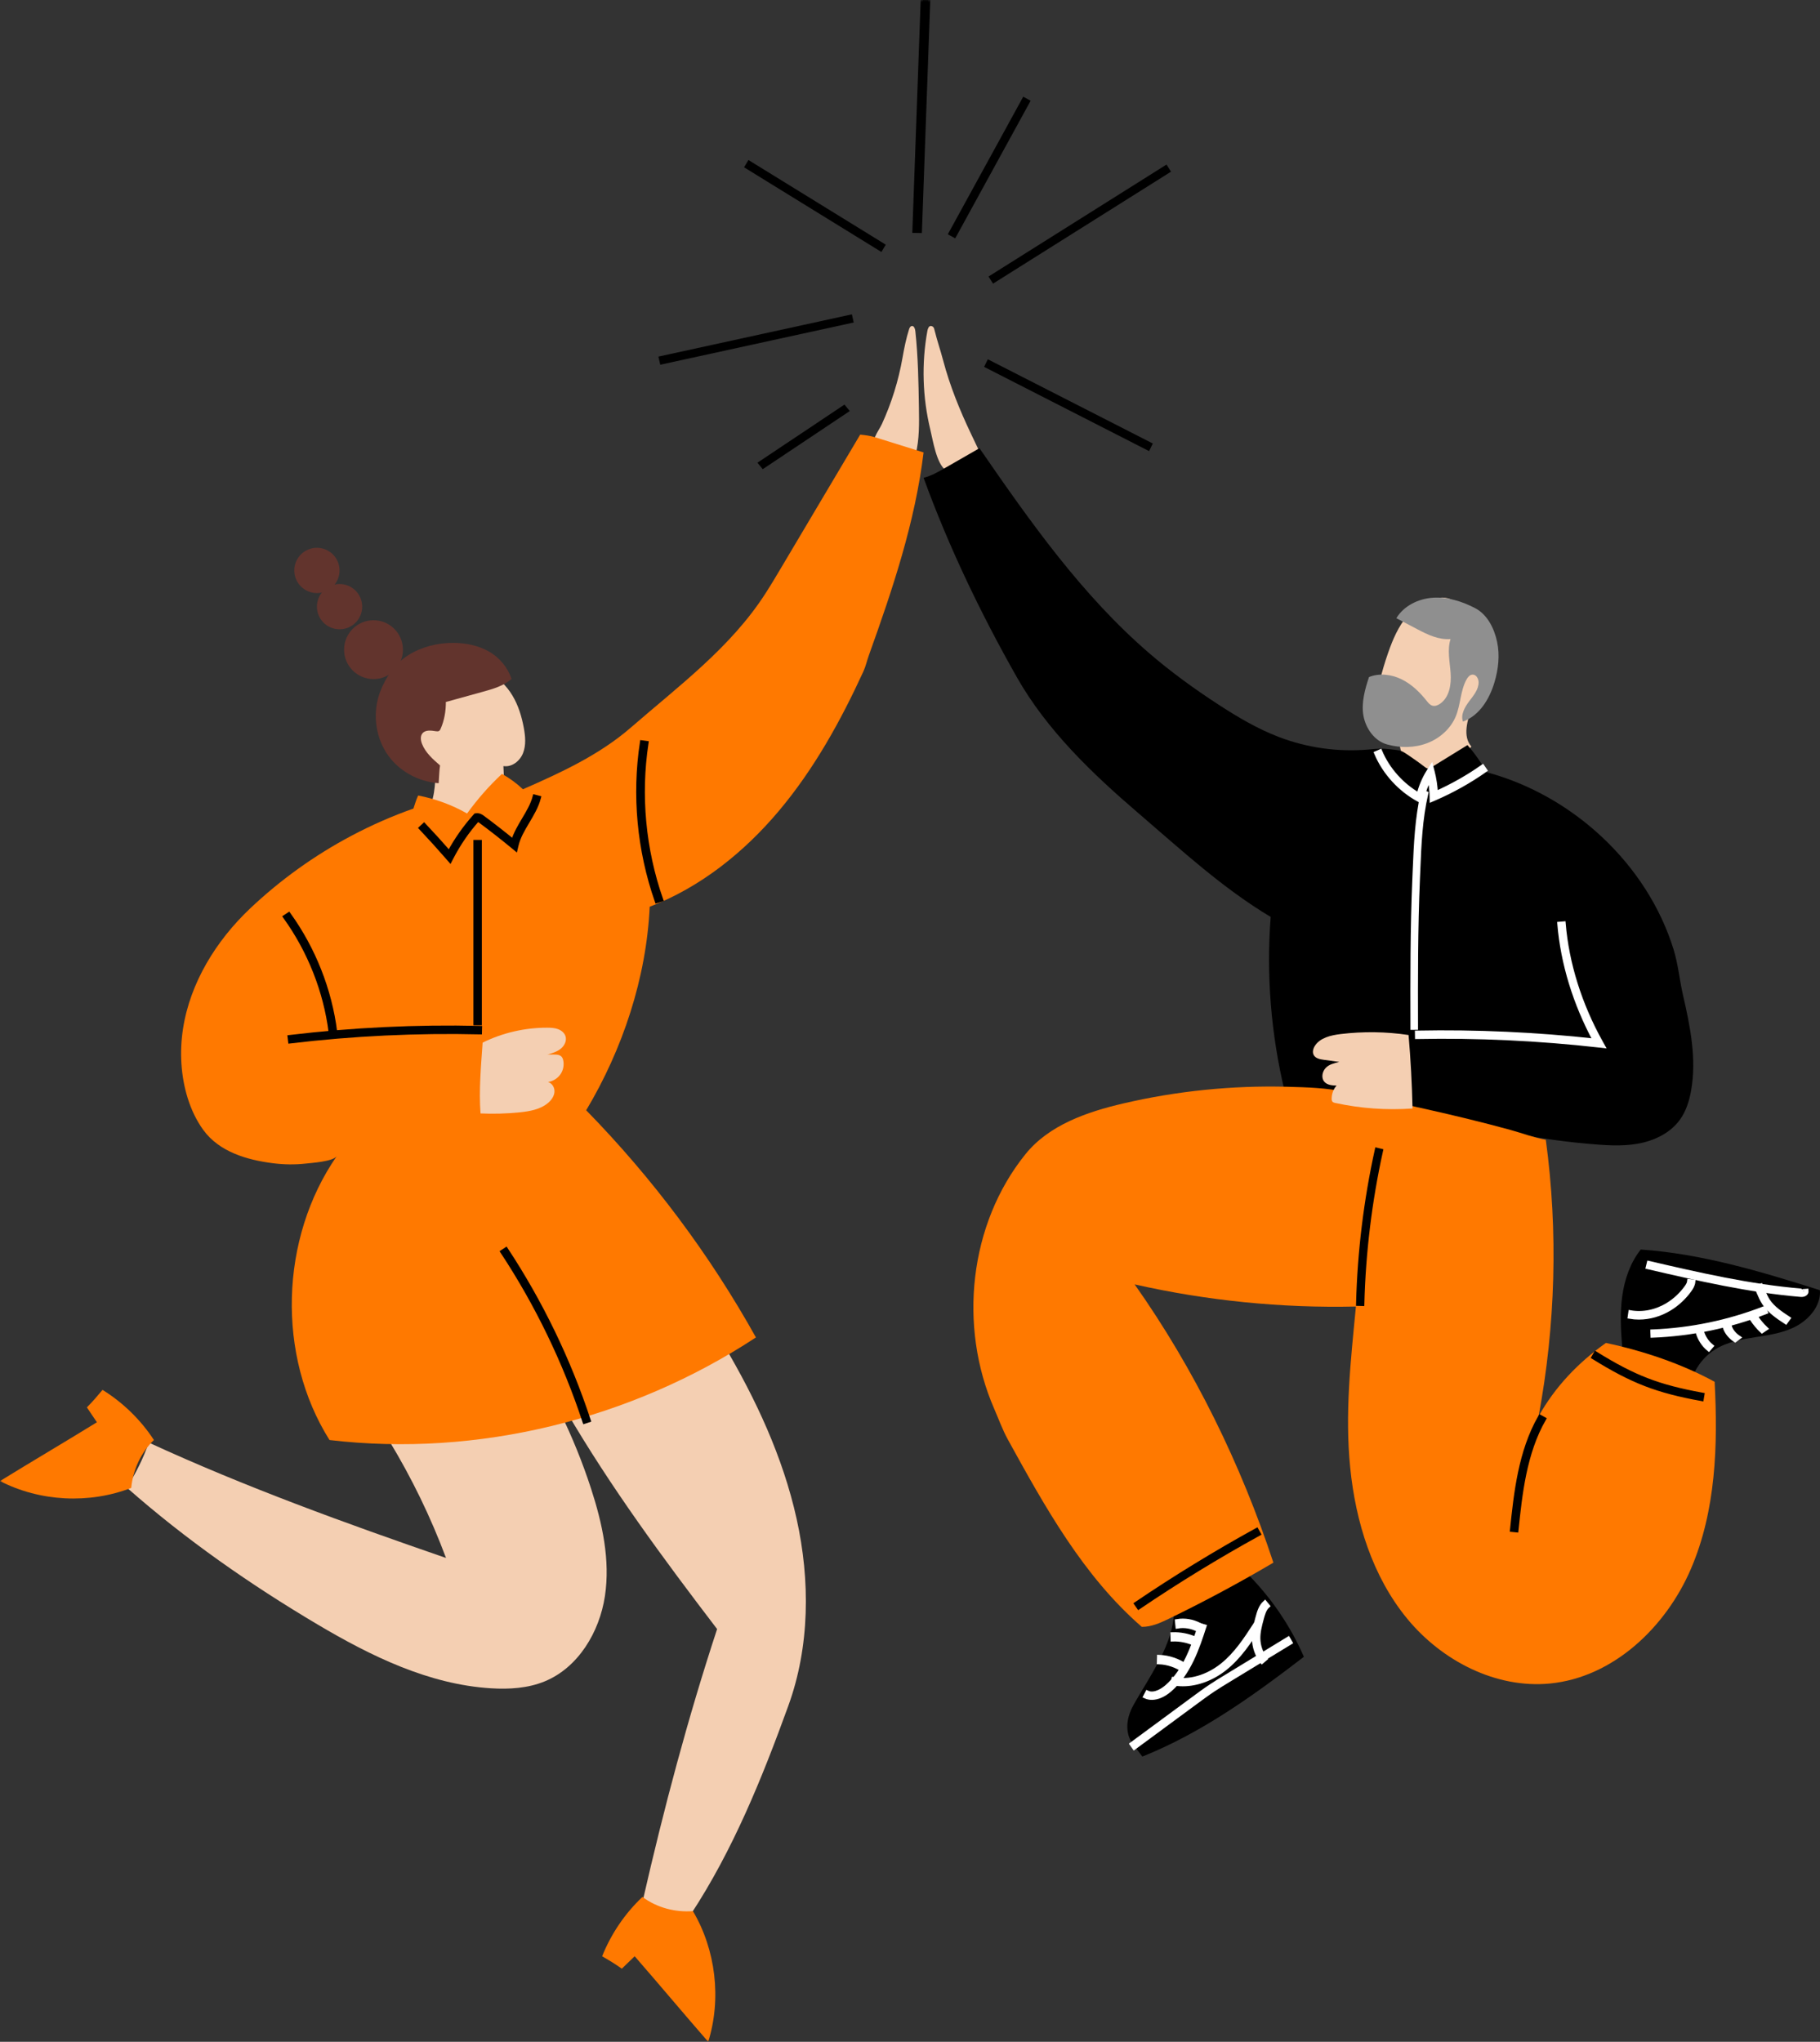
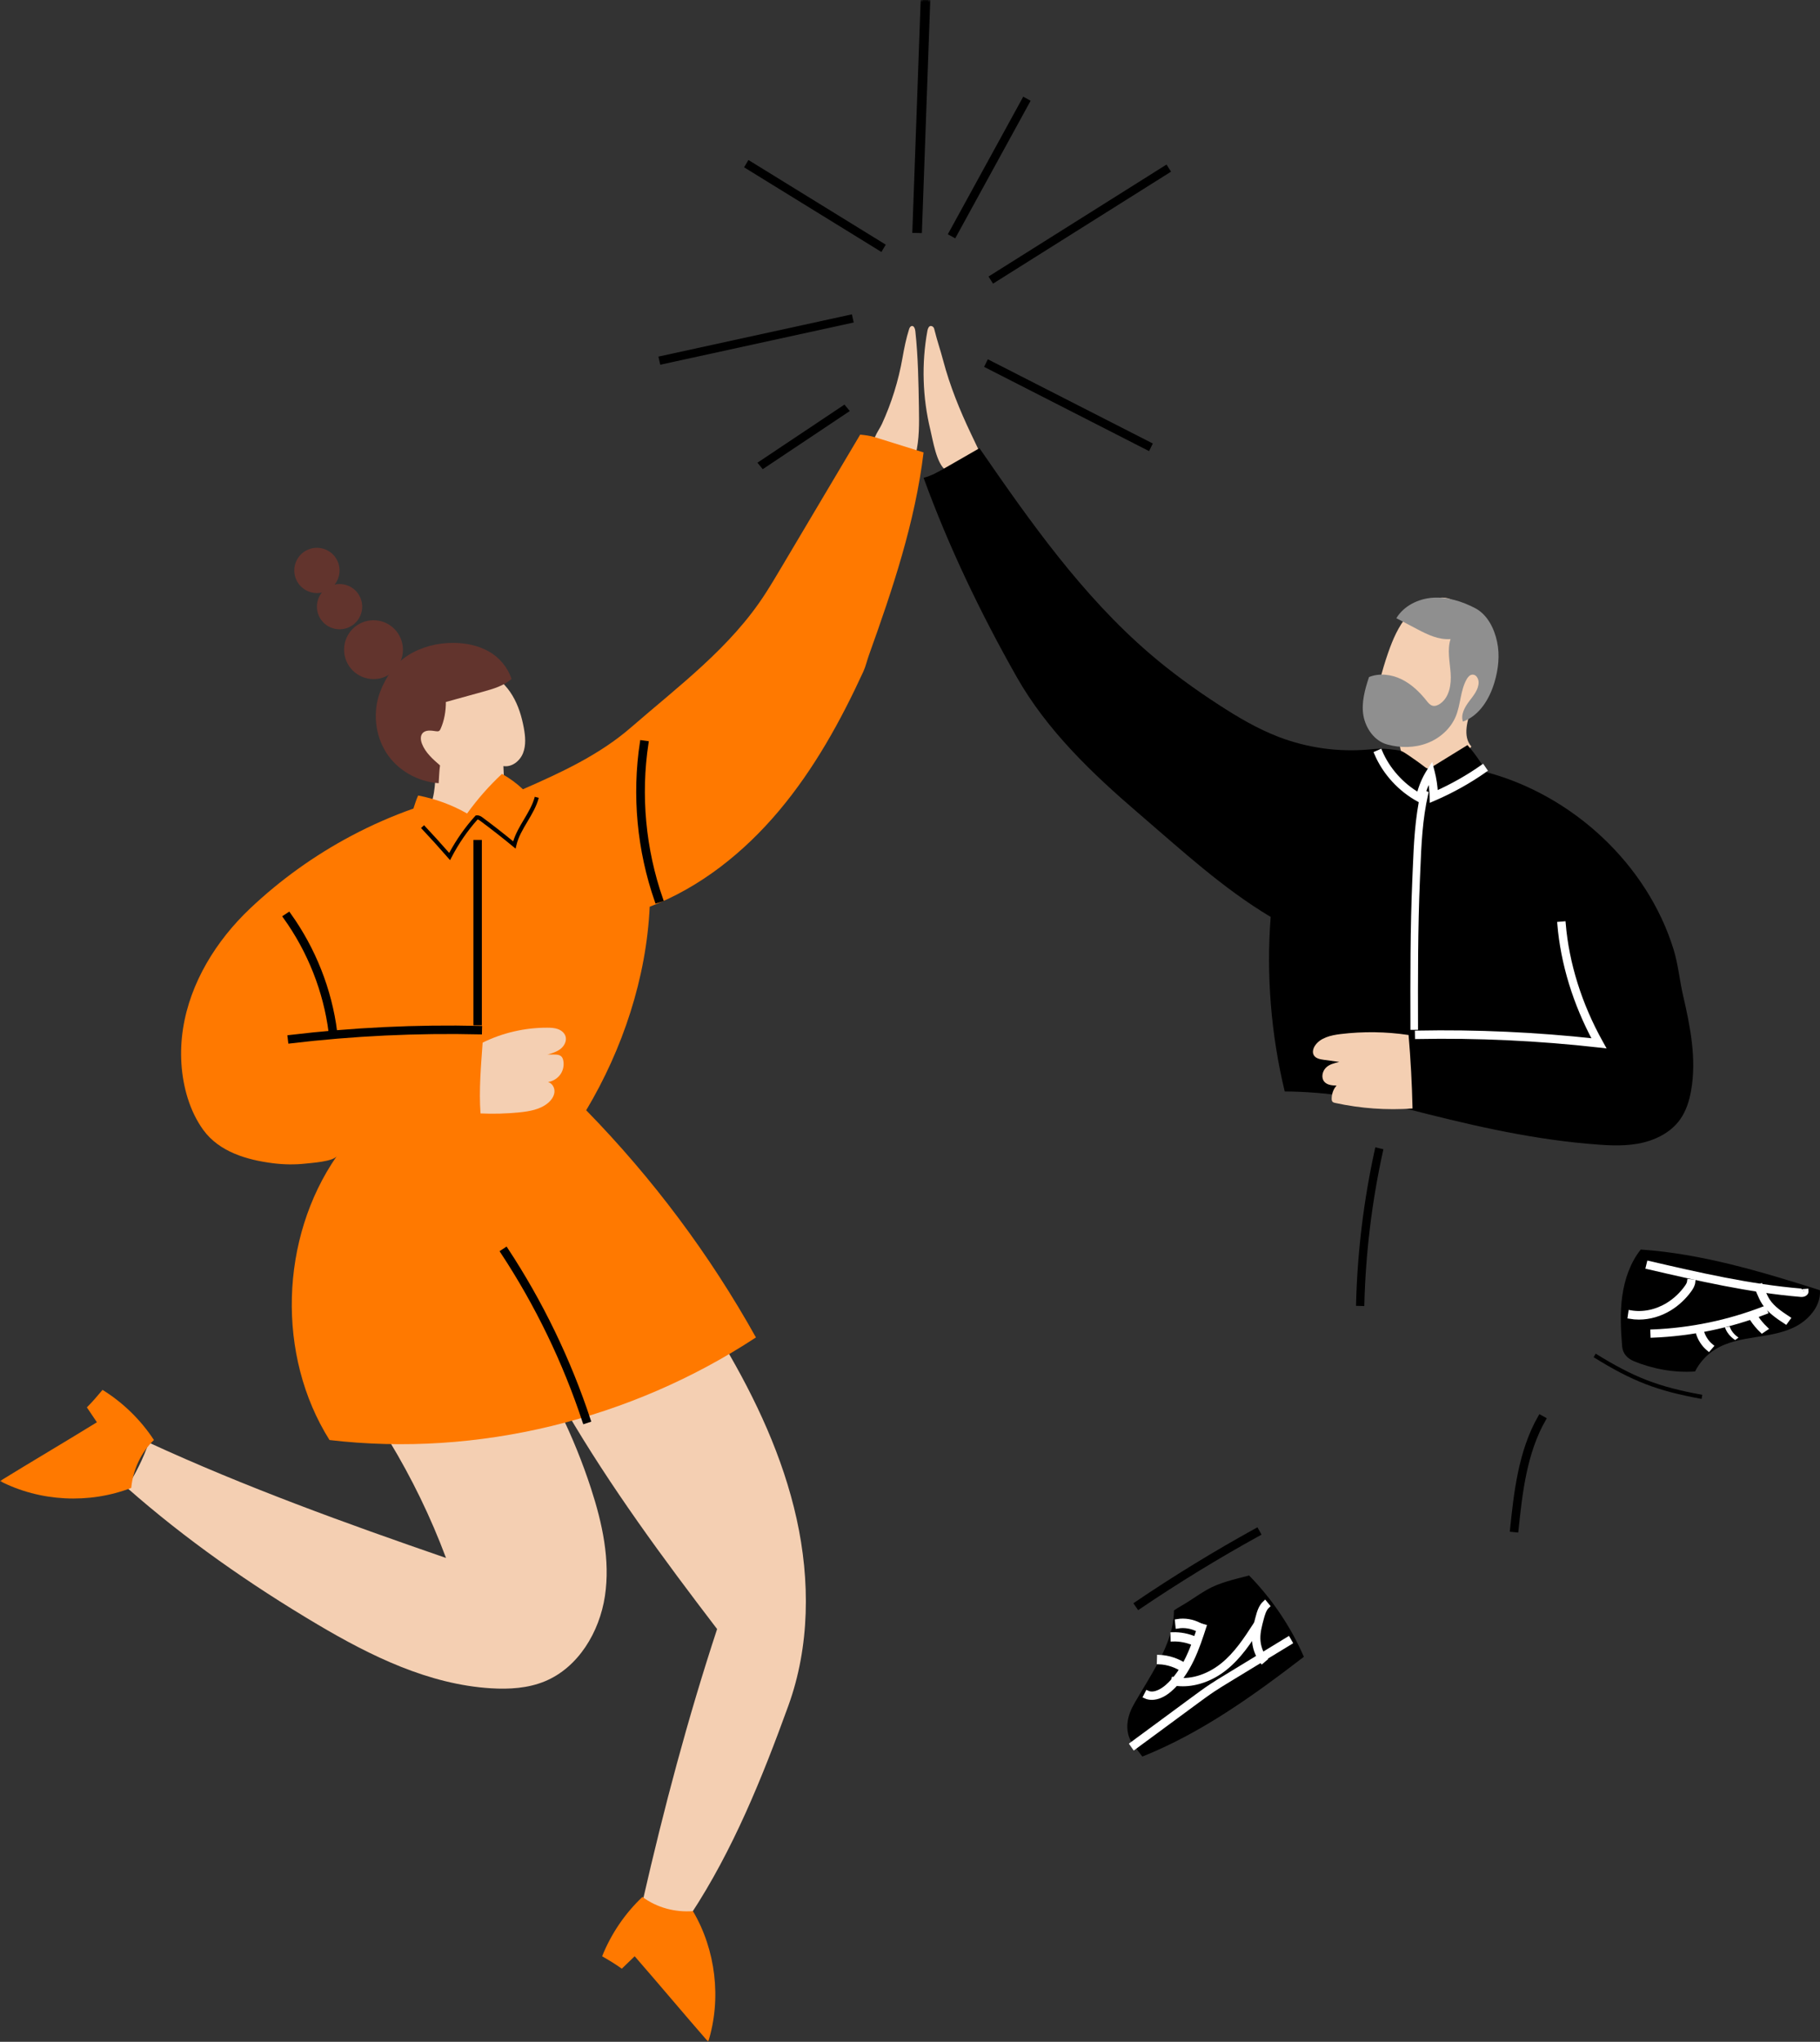
<svg xmlns="http://www.w3.org/2000/svg" xmlns:xlink="http://www.w3.org/1999/xlink" width="402px" height="451px" viewBox="0 0 402 451" version="1.1">
  <rect x="0" y="0" width="402" height="451" fill="#333333" stroke="none" />
  <title>BA57B2B8-297E-459F-A9A5-A8B3F7027D27</title>
  <defs>
    <polygon id="path-1" points="0 451 402 451 402 0 0 0" />
  </defs>
  <g id="Page-1" stroke="none" stroke-width="1" fill="none" fill-rule="evenodd">
    <g id="reinnoire-abonament" transform="translate(-990, -214)">
      <g id="Group-153" transform="translate(990, 214)">
        <path d="M199.345,79.025 C199.723,76.87 200.156,74.708 200.816,72.655 C200.91,72.365 201.096,72.065 201.376,72.009 C201.866,71.912 202.122,72.611 202.179,73.146 C202.787,78.777 202.88,84.457 202.973,90.126 C203.028,93.546 203.078,97.016 202.266,100.322 C202.216,100.523 202.156,100.736 202.006,100.866 C201.809,101.038 201.525,101.009 201.275,100.969 C199.002,100.61 195.862,100.279 193.834,99.043 C191.815,97.814 193.997,95.393 194.788,93.672 C196.915,89.045 198.455,84.101 199.345,79.025" id="Fill-1" fill="#F4CFB2" />
        <path d="M85.952,318.231 C90.933,326.437 95.147,335.121 98.515,344.128 C76.404,336.497 54.141,328.445 32.878,318.65 C31.593,322.206 30.035,325.404 28,328.58 C40.992,340.038 55.227,349.97 70.093,358.789 C81.947,365.821 94.747,372.079 108.461,372.918 C112.477,373.163 116.608,372.917 120.334,371.379 C127.711,368.335 132.407,360.529 133.614,352.558 C134.82,344.588 133.037,336.455 130.547,328.795 C128.678,323.053 126.408,317.445 123.757,312.029 C110.511,311.685 98.649,314.4 85.952,318.231" id="Fill-3" fill="#F4CFB2" />
        <path d="M159.835,297 C166.94,309.009 172.934,321.828 175.952,335.466 C178.969,349.106 178.887,363.653 174.125,376.781 C168.341,392.724 161.895,408.688 152.583,422.842 C148.84,423.584 145.309,421.576 142.022,419.63 C146.633,399.425 151.925,379.516 158.394,359.833 C146.48,344.241 134.904,328.544 125,311.591 C135.861,304.966 147.531,300.178 159.835,297" id="Fill-5" fill="#F4CFB2" />
        <path d="M318.572,132 C315.583,132.029 312.786,133.748 310.824,136.063 C308.863,138.38 307.634,141.25 306.626,144.141 C305.913,146.18 305.296,148.255 304.776,150.355 C304.167,152.818 303.691,155.408 304.245,157.885 C304.799,160.362 306.628,162.697 309.076,163.061 C309.043,164.107 309.21,165.141 309.523,166.137 C310.961,167.287 312.378,168.546 314.053,169.281 C315.729,170.017 317.674,170.289 319.373,169.613 C320.131,169.311 320.811,168.835 321.462,168.334 C322.764,167.332 323.988,166.209 324.996,164.898 C323.003,162.633 324.132,159.06 325.1,156.174 C326.067,153.288 328.167,152.011 328.835,149.037 C329.534,145.92 327.883,140.999 326.337,138.223 C324.79,135.447 321.684,131.97 318.572,132" id="Fill-7" fill="#F4CFB2" />
        <path d="M111.391,173.63 C111.325,172.159 111.258,170.689 111.192,169.218 C113.053,169.508 114.83,168.112 115.524,166.36 C116.218,164.608 116.041,162.637 115.7,160.784 C115.242,158.288 114.493,155.819 113.192,153.643 C111.892,151.466 110.003,149.589 107.672,148.59 C102.317,146.295 95.863,151.079 93.328,156.326 C90.793,161.572 91.974,168.376 96.13,172.458 C96.016,174.223 95.81,175.888 95.23,177.559 C97.562,179.812 100.241,181.774 102.949,183.556 C103.263,183.763 103.598,183.973 103.973,183.997 C104.607,184.04 105.14,183.554 105.589,183.104 C108.296,180.383 111.565,177.465 111.391,173.63" id="Fill-9" fill="#F4CFB2" />
        <path d="M204.846,73.054 C204.933,72.58 205.155,71.992 205.619,72 C205.933,72.006 206.248,72.266 206.328,72.583 C207.159,75.872 207.614,76.939 208.329,79.638 C209.81,85.233 211.98,90.585 214.455,95.784 C215.303,97.567 216.152,99.349 217,101.131 C217.043,101.224 210.272,104.777 208.894,103.844 C206.853,102.464 206.05,97.217 205.505,94.973 C203.767,87.832 203.517,80.294 204.846,73.054" id="Fill-11" fill="#F4CFB2" />
        <path d="M49.976,206.394 C51.59,204.368 53.35,202.461 55.214,200.696 C61.911,194.351 69.478,188.924 77.634,184.602 C82.038,182.268 86.614,180.257 91.317,178.597 C91.692,177.529 91.878,176.739 92.361,175.714 C96.165,176.447 99.806,177.772 103.168,179.69 C105.518,176.453 107.951,173.676 110.871,170.938 C112.548,171.874 114.109,173.017 115.506,174.334 C123.927,170.653 132.412,166.725 139.346,160.702 C150.018,151.432 161.391,143.012 169.04,131.136 C170.315,129.158 171.517,127.133 172.718,125.108 C178.479,115.406 184.238,105.703 189.998,96 C191.186,96.122 192.187,96.243 193.326,96.598 C196.884,97.709 200.442,98.821 204,99.931 C202.123,115.374 197.18,130.073 191.924,144.719 C191.486,145.938 191.228,147.177 190.686,148.355 C185.68,159.25 179.817,169.848 172.103,179.037 C164.388,188.225 154.722,195.988 143.505,200.286 C142.769,216.007 137.551,231.718 129.477,245.239 C144.117,260.219 156.781,277.13 166.969,295.417 C139.433,313.519 105.535,321.939 72.783,318.08 C61.04,299.441 61.827,273.484 74.377,255.377 C73.555,256.563 68.869,256.865 67.518,257.016 C65.121,257.281 62.696,257.243 60.306,256.941 C54.577,256.215 48.433,254.449 44.899,249.583 C41.882,245.428 40.405,240.057 40.074,234.985 C39.389,224.482 43.528,214.487 49.976,206.394" id="Fill-13" fill="#FF7900" />
        <path d="M113,149.966 C111.233,151.511 108.891,152.178 106.631,152.804 C103.914,153.555 101.198,154.306 98.482,155.058 C98.493,157.053 98.137,159.16 97.323,160.98 C97.246,161.152 97.159,161.33 97.004,161.435 C96.79,161.581 96.508,161.551 96.254,161.511 C95.223,161.349 93.974,161.175 93.31,161.983 C92.791,162.614 92.917,163.557 93.216,164.318 C93.98,166.261 95.615,167.704 97.194,169.067 C97.002,170.361 96.994,171.696 96.889,173 C92.258,172.658 87.798,170.172 85.307,166.238 C82.817,162.304 82.302,157.177 83.96,152.825 C85.21,149.547 87.22,146.57 90.186,144.713 C93.154,142.855 96.683,141.978 100.18,142 C102.867,142.017 105.585,142.567 107.935,143.874 C110.286,145.179 112.135,147.413 113,149.966" id="Fill-15" fill="#62342D" />
        <path d="M358.299,297.412 C357.99,293.698 357.809,289.946 358.326,286.256 C358.843,282.566 360.096,278.913 362.407,276 C375.926,276.928 389.051,280.892 401.977,284.98 C402.259,288.17 399.855,291.142 397.095,292.741 C394.337,294.339 391.102,294.835 387.955,295.327 C384.809,295.818 381.574,296.368 378.865,298.051 C376.971,299.228 375.408,300.937 374.401,302.932 C369.852,303.258 365.09,302.404 360.875,300.654 C359.434,300.056 358.428,298.974 358.299,297.412" id="Fill-17" fill="#000000" />
        <path d="M275.902,348 C280.998,353.219 285.118,359.335 288,365.96 C276.896,374.488 265.409,382.769 252.319,388 C251.838,387.385 251.281,386.624 250.8,386.008 C250.446,385.555 250.09,385.1 249.807,384.601 C249.091,383.338 248.881,381.837 249.061,380.406 C249.239,378.974 249.788,377.602 250.507,376.341 C251.439,374.704 252.389,373.178 253.348,371.556 C256.265,366.62 259.265,361.399 259.309,355.708 C260.423,354.968 261.67,354.309 262.783,353.569 C264.021,352.748 265.259,351.925 266.547,351.179 C269.385,349.535 272.712,348.842 275.902,348" id="Fill-19" fill="#000000" />
        <path d="M106.605,230.298 C110.998,228.131 115.922,226.99 120.849,227 C121.645,227.001 122.456,227.035 123.204,227.3 C123.951,227.566 124.636,228.099 124.892,228.831 C125.248,229.85 124.682,231.001 123.822,231.68 C122.962,232.358 121.865,232.669 120.8,232.963 C121.082,232.885 121.392,232.923 121.678,232.929 C122.152,232.941 122.628,232.904 123.11,232.97 C123.45,233.016 123.789,233.147 124.022,233.391 C124.232,233.612 124.339,233.908 124.404,234.202 C124.615,235.15 124.443,236.208 123.947,237.051 C123.344,238.074 122.252,238.813 121.054,239.006 C121.991,239.281 122.547,240.27 122.465,241.216 C122.382,242.163 121.783,243.005 121.044,243.628 C119.335,245.069 116.968,245.48 114.716,245.705 C111.868,245.991 108.997,246.069 106.137,245.94 C105.762,240.779 106.238,235.46 106.605,230.298" id="Fill-21" fill="#F4CFB2" />
        <path d="M302.387,149.545 C304.678,148.623 307.361,148.962 309.578,150.045 C311.793,151.128 313.594,152.889 315.114,154.801 C315.469,155.246 315.853,155.73 316.41,155.88 C316.978,156.033 317.585,155.79 318.068,155.458 C320.167,154.012 320.594,151.142 320.411,148.637 C320.229,146.133 319.634,143.558 320.393,141.159 C317.778,141.356 315.388,140.212 313.079,138.998 C311.528,138.182 309.976,137.366 308.425,136.55 C310.066,133.821 313.287,132.231 316.519,132.026 C319.751,131.821 322.96,132.836 325.817,134.326 C328.546,135.75 330.049,138.812 330.679,141.772 C331.309,144.732 330.959,147.83 330.091,150.732 C329,154.386 326.79,158.064 323.138,159.386 C322.577,157.899 323.536,156.19 324.499,154.916 C325.463,153.642 326.596,152.309 326.595,150.726 C326.595,149.911 326.059,148.959 325.228,149.01 C324.63,149.046 324.204,149.581 323.921,150.095 C322.548,152.592 322.639,155.624 321.544,158.248 C320.413,160.963 318.016,163.098 315.22,164.158 C312.424,165.217 309.269,165.239 306.385,164.436 C303.573,163.654 301.67,160.91 301.156,158.097 C300.644,155.283 301.48,152.261 302.387,149.545" id="Fill-23" fill="#8F8F8F" />
        <path d="M280.666,202.535 C279.671,215.413 280.743,228.528 283.769,241.086 C292.77,241.128 301.648,242.575 310.362,244.821 C323.599,248.232 337.001,251.435 350.619,252.627 C354.301,252.949 358.031,253.269 361.672,252.639 C365.313,252.009 368.916,250.309 371.071,247.311 C372.427,245.424 373.133,243.143 373.535,240.856 C374.76,233.896 373.352,226.765 371.756,219.881 C370.963,216.459 370.694,213.081 369.659,209.723 C363.856,190.912 347.414,175.678 328.379,170.579 C327.156,168.431 325.767,166.439 324.136,164.58 C321.697,166.082 319.259,167.583 316.821,169.086 C316.328,169.389 315.83,169.591 315.337,169.894 C313.81,168.709 312.24,167.58 310.63,166.512 C310.244,166.256 309.85,166 309.41,165.858 C308.848,165.676 307.518,165.552 306.931,165.486 C305.041,165.272 304.128,165.394 302.335,165.553 C295.625,166.15 288.782,165.2 282.489,162.796 C277.754,160.988 273.365,158.386 269.116,155.623 C263.83,152.186 258.716,148.476 253.936,144.367 C239.018,131.545 227.502,115.191 216.342,99 C213.769,100.478 211.195,101.957 208.621,103.435 C207.149,104.28 205.65,105.137 204,105.535 C209.51,120.7 216.629,135.525 224.588,149.565 C231.259,161.333 241.3,170.923 251.576,179.73 C260.981,187.79 270.033,196.177 280.666,202.535" id="Fill-25" fill="#000000" />
-         <path d="M284.311,240.048 C272.155,239.731 259.96,240.972 248.116,243.731 C240.061,245.608 231.694,248.498 226.5,254.941 C214.038,270.4 211.654,292.964 219.595,311.169 C220.584,313.435 221.41,315.775 222.601,317.94 C230.824,332.891 239.311,348.175 252.2,359.348 C254.299,359.356 256.207,358.511 258.097,357.595 C265.987,353.773 273.718,349.624 281.265,345.162 C274.103,323.441 263.804,302.377 250.618,283.698 C266.605,287.315 283.11,288.962 299.496,288.589 C298.337,300.582 297.034,312.194 298.232,324.184 C299.429,336.175 303.157,348.207 310.799,357.516 C318.442,366.826 330.401,373.031 342.381,371.858 C356.324,370.491 367.927,359.455 373.474,346.575 C379.021,333.696 379.465,319.219 378.725,305.214 C371.341,301.191 362.941,298.375 354.717,296.634 C348.642,300.928 343.462,306.333 339.845,312.837 C343.581,292.733 344.184,272.022 341.438,251.759 C338.824,251.289 336.217,250.294 333.656,249.59 C321.649,246.292 309.454,243.738 297.268,241.188 C292.946,240.282 288.726,240.163 284.311,240.048" id="Fill-27" fill="#FF7900" />
        <path d="M312,244.847 C306.284,245.257 300.509,244.842 294.912,243.621 C294.7,243.574 294.474,243.519 294.327,243.36 C294.164,243.185 294.137,242.927 294.138,242.69 C294.142,241.647 294.507,240.551 295.22,239.788 C294.253,239.76 293.169,239.68 292.53,238.957 C291.787,238.116 292.041,236.727 292.804,235.904 C293.568,235.081 294.724,234.836 295.815,234.562 C294.669,234.406 293.523,234.25 292.377,234.093 C291.541,233.979 290.586,233.787 290.178,233.052 C289.83,232.424 290.036,231.623 290.424,231.017 C291.582,229.211 293.954,228.67 296.092,228.409 C301.081,227.802 306.153,227.871 311.124,228.615 C311.589,234.005 311.88,239.438 312,244.847" id="Fill-29" fill="#F4CFB2" />
        <path d="M362.005,291 C361.332,291 360.662,290.944 360,290.83 L360.136,289.896 C362.917,290.375 365.864,289.763 368.437,288.174 C369.979,287.222 371.374,285.919 372.472,284.406 C372.787,283.972 373.085,283.502 373.136,283 L374,283.103 C373.926,283.841 373.55,284.447 373.155,284.992 C371.988,286.6 370.505,287.985 368.866,288.997 C366.734,290.314 364.356,291 362.005,291" id="Fill-31" fill="#FFFFFF" />
        <path d="M362.005,291 C361.332,291 360.662,290.944 360,290.83 L360.136,289.896 C362.917,290.375 365.864,289.763 368.437,288.174 C369.979,287.222 371.374,285.919 372.472,284.406 C372.787,283.972 373.085,283.502 373.136,283 L374,283.103 C373.926,283.841 373.55,284.447 373.155,284.992 C371.988,286.6 370.505,287.985 368.866,288.997 C366.734,290.314 364.356,291 362.005,291 Z" id="Stroke-33" stroke="#FFFFFF" stroke-width="0.95" />
        <path d="M397.925,286 C397.866,286 397.818,285.997 397.786,285.994 C386.325,285.043 374.976,282.415 364,279.872 L364.212,279 C375.155,281.535 386.471,284.155 397.864,285.101 C398.004,285.114 398.121,285.083 398.149,285.066 C398.122,285.082 398.075,285.149 398.081,285.221 L398.998,285.15 C399.015,285.362 398.939,285.562 398.785,285.712 C398.529,285.96 398.149,286 397.925,286" id="Fill-35" fill="#FFFFFF" />
        <path d="M397.925,286 C397.866,286 397.818,285.997 397.786,285.994 C386.325,285.043 374.976,282.415 364,279.872 L364.212,279 C375.155,281.535 386.471,284.155 397.864,285.101 C398.004,285.114 398.121,285.083 398.149,285.066 C398.122,285.082 398.075,285.149 398.081,285.221 L398.998,285.15 C399.015,285.362 398.939,285.562 398.785,285.712 C398.529,285.96 398.149,286 397.925,286 Z" id="Stroke-37" stroke="#FFFFFF" stroke-width="0.95" />
        <path d="M365.037,295 L365,294.13 C373.484,293.789 381.784,292.063 389.669,289 L390,289.809 C382.021,292.908 373.622,294.655 365.037,295" id="Fill-39" fill="#FFFFFF" />
        <path d="M365.037,295 L365,294.13 C373.484,293.789 381.784,292.063 389.669,289 L390,289.809 C382.021,292.908 373.622,294.655 365.037,295 Z" id="Stroke-41" stroke="#FFFFFF" stroke-width="0.95" />
        <path d="M394.43,292 C392.741,290.885 390.825,289.622 389.632,287.794 C389.141,287.04 388.794,286.225 388.459,285.437 L388,284.358 L388.927,284 L389.387,285.079 C389.706,285.83 390.037,286.606 390.483,287.29 C391.566,288.951 393.391,290.154 395,291.215 L394.43,292 Z" id="Fill-43" fill="#FFFFFF" />
        <path d="M394.43,292 C392.741,290.885 390.825,289.622 389.632,287.794 C389.141,287.04 388.794,286.225 388.459,285.437 L388,284.358 L388.927,284 L389.387,285.079 C389.706,285.83 390.037,286.606 390.483,287.29 C391.566,288.951 393.391,290.154 395,291.215 L394.43,292 Z" id="Stroke-45" stroke="#FFFFFF" stroke-width="0.95" />
        <path d="M389.191,294 C388.352,293.196 387.615,292.32 387,291.396 L387.931,291 C388.512,291.873 389.209,292.701 390,293.461 L389.191,294 Z" id="Fill-47" fill="#FFFFFF" />
        <path d="M389.191,294 C388.352,293.196 387.615,292.32 387,291.396 L387.931,291 C388.512,291.873 389.209,292.701 390,293.461 L389.191,294 Z" id="Stroke-49" stroke="#FFFFFF" stroke-width="0.95" />
        <path d="M383.257,296 C382.133,295.244 381.332,294.236 381,293.163 L382.053,293 C382.34,293.926 383.031,294.794 384,295.447 L383.257,296 Z" id="Fill-51" fill="#FFFFFF" />
-         <path d="M383.257,296 C382.133,295.244 381.332,294.236 381,293.163 L382.053,293 C382.34,293.926 383.031,294.794 384,295.447 L383.257,296 Z" id="Stroke-53" stroke="#FFFFFF" stroke-width="0.95" />
        <path d="M377.423,298 C376.246,297.025 375.386,295.682 375,294.218 L375.865,294 C376.205,295.289 376.962,296.472 378,297.332 L377.423,298 Z" id="Fill-55" fill="#FFFFFF" />
        <path d="M377.423,298 C376.246,297.025 375.386,295.682 375,294.218 L375.865,294 C376.205,295.289 376.962,296.472 378,297.332 L377.423,298 Z" id="Stroke-57" stroke="#FFFFFF" stroke-width="0.95" />
        <path d="M278.748,367 C277.653,365.57 277.032,363.773 277.001,361.938 C276.974,360.332 277.383,358.801 277.778,357.321 C278.068,356.237 278.429,354.886 279.402,354 L280,354.727 C279.233,355.424 278.914,356.62 278.658,357.581 C278.28,358.994 277.89,360.457 277.915,361.92 C277.942,363.544 278.49,365.134 279.459,366.397 L278.748,367 Z" id="Fill-59" fill="#FFFFFF" />
        <path d="M278.748,367 C277.653,365.57 277.032,363.773 277.001,361.938 C276.974,360.332 277.383,358.801 277.778,357.321 C278.068,356.237 278.429,354.886 279.402,354 L280,354.727 C279.233,355.424 278.914,356.62 278.658,357.581 C278.28,358.994 277.89,360.457 277.915,361.92 C277.942,363.544 278.49,365.134 279.459,366.397 L278.748,367 Z" id="Stroke-61" stroke="#FFFFFF" stroke-width="0.95" />
        <path d="M254.416,375 C253.913,375 253.436,374.903 253,374.702 L253.417,373.89 C255.116,374.669 257.131,373.108 257.708,372.611 C261.828,369.064 263.634,363.484 265.085,359 L266,359.265 C264.514,363.854 262.666,369.565 258.352,373.278 C257.043,374.406 255.653,375 254.416,375" id="Fill-63" fill="#FFFFFF" />
        <path d="M254.416,375 C253.913,375 253.436,374.903 253,374.702 L253.417,373.89 C255.116,374.669 257.131,373.108 257.708,372.611 C261.828,369.064 263.634,363.484 265.085,359 L266,359.265 C264.514,363.854 262.666,369.565 258.352,373.278 C257.043,374.406 255.653,375 254.416,375 Z" id="Stroke-65" stroke="#FFFFFF" stroke-width="0.95" />
        <path d="M250.524,386 L250,385.249 L263.609,375.215 C264.875,374.282 266.177,373.321 267.505,372.439 C268.571,371.731 269.677,371.057 270.747,370.405 L284.542,362 L285,362.795 L271.207,371.199 C270.143,371.847 269.044,372.516 267.993,373.215 C266.682,374.086 265.389,375.04 264.137,375.963 L250.524,386 Z" id="Fill-67" fill="#FFFFFF" />
        <path d="M250.524,386 L250,385.249 L263.609,375.215 C264.875,374.282 266.177,373.321 267.505,372.439 C268.571,371.731 269.677,371.057 270.747,370.405 L284.542,362 L285,362.795 L271.207,371.199 C270.143,371.847 269.044,372.516 267.993,373.215 C266.682,374.086 265.389,375.04 264.137,375.963 L250.524,386 Z" id="Stroke-69" stroke="#FFFFFF" stroke-width="0.95" />
        <path d="M261.505,369 C259.836,367.86 257.933,367.217 256,367.139 L256.033,366 C258.129,366.084 260.192,366.781 262,368.016 L261.505,369 Z" id="Fill-71" fill="#FFFFFF" />
        <path d="M261.505,369 C259.836,367.86 257.933,367.217 256,367.139 L256.033,366 C258.129,366.084 260.192,366.781 262,368.016 L261.505,369 Z" id="Stroke-73" stroke="#FFFFFF" stroke-width="0.95" />
        <path d="M263.68,363 C262.206,362.359 260.597,362.049 259.025,362.101 L259,361.006 C260.686,360.952 262.415,361.284 264,361.972 L263.68,363 Z" id="Fill-75" fill="#FFFFFF" />
        <path d="M263.68,363 C262.206,362.359 260.597,362.049 259.025,362.101 L259,361.006 C260.686,360.952 262.415,361.284 264,361.972 L263.68,363 Z" id="Stroke-77" stroke="#FFFFFF" stroke-width="0.95" />
        <path d="M264.669,360 C263.229,359.245 261.653,358.981 260.111,359.235 L260,358.104 C261.691,357.823 263.42,358.114 265,358.943 L264.669,360 Z" id="Fill-79" fill="#FFFFFF" />
        <path d="M264.669,360 C263.229,359.245 261.653,358.981 260.111,359.235 L260,358.104 C261.691,357.823 263.42,358.114 265,358.943 L264.669,360 Z" id="Stroke-81" stroke="#FFFFFF" stroke-width="0.95" />
        <path d="M261.262,372 C260.492,372 259.734,371.926 259,371.774 L259.21,370.916 C262.656,371.627 266.687,370.465 269.994,367.81 C273.024,365.377 275.136,362.135 277.179,359 L278,359.452 C275.918,362.645 273.766,365.948 270.624,368.472 C267.782,370.755 264.417,372 261.262,372" id="Fill-83" fill="#FFFFFF" />
        <path d="M261.262,372 C260.492,372 259.734,371.926 259,371.774 L259.21,370.916 C262.656,371.627 266.687,370.465 269.994,367.81 C273.024,365.377 275.136,362.135 277.179,359 L278,359.452 C275.918,362.645 273.766,365.948 270.624,368.472 C267.782,370.755 264.417,372 261.262,372 Z" id="Stroke-85" stroke="#FFFFFF" stroke-width="0.95" />
        <path d="M300.883,288 L300,287.975 C300.294,276.559 301.687,265.128 304.138,254 L305,254.208 C302.562,265.276 301.176,276.645 300.883,288" id="Fill-87" fill="#000000" />
        <path d="M300.883,288 L300,287.975 C300.294,276.559 301.687,265.128 304.138,254 L305,254.208 C302.562,265.276 301.176,276.645 300.883,288 Z" id="Stroke-89" stroke="#000000" stroke-width="0.95" />
        <path d="M314.031,177 L313.479,176.705 C309.287,174.469 305.833,170.702 304,166.37 L304.841,166 C306.514,169.954 309.602,173.416 313.369,175.582 C313.773,173.839 314.597,171.886 315.591,170.347 L316.155,169.472 L316.417,170.484 C316.817,172.035 317.057,173.628 317.133,175.229 C320.753,173.616 324.316,171.596 327.478,169.362 L328,170.128 C324.609,172.524 320.763,174.679 316.878,176.357 L316.253,176.627 L316.24,175.937 C316.215,174.556 316.063,173.178 315.786,171.826 C315.003,173.272 314.397,174.936 314.142,176.374 L314.031,177 Z" id="Fill-91" fill="#FFFFFF" />
        <path d="M314.031,177 L313.479,176.705 C309.287,174.469 305.833,170.702 304,166.37 L304.841,166 C306.514,169.954 309.602,173.416 313.369,175.582 C313.773,173.839 314.597,171.886 315.591,170.347 L316.155,169.472 L316.417,170.484 C316.817,172.035 317.057,173.628 317.133,175.229 C320.753,173.616 324.316,171.596 327.478,169.362 L328,170.128 C324.609,172.524 320.763,174.679 316.878,176.357 L316.253,176.627 L316.24,175.937 C316.215,174.556 316.063,173.178 315.786,171.826 C315.003,173.272 314.397,174.936 314.142,176.374 L314.031,177 Z" id="Stroke-93" stroke="#FFFFFF" stroke-width="0.95" />
        <path d="M354,231 L353.121,230.901 C339.856,229.403 326.363,228.773 313.017,229.028 L313,228.115 C326.093,227.864 339.327,228.464 352.35,229.895 C347.903,221.679 345.175,212.771 344.451,204.076 L345.355,204 C346.091,212.839 348.931,221.906 353.567,230.223 L354,231 Z" id="Fill-95" fill="#FFFFFF" />
        <path d="M354,231 L353.121,230.901 C339.856,229.403 326.363,228.773 313.017,229.028 L313,228.115 C326.093,227.864 339.327,228.464 352.35,229.895 C347.903,221.679 345.175,212.771 344.451,204.076 L345.355,204 C346.091,212.839 348.931,221.906 353.567,230.223 L354,231 Z" id="Stroke-97" stroke="#FFFFFF" stroke-width="0.95" />
        <path d="M312.012,227 C311.986,216.218 311.96,205.068 312.434,194.115 C312.462,193.479 312.488,192.851 312.513,192.229 C312.755,186.404 312.983,180.902 314.299,175 L315,175.245 C313.705,181.051 313.489,186.253 313.24,192.276 C313.214,192.899 313.188,193.528 313.16,194.164 C312.687,205.091 312.713,216.228 312.739,226.997 L312.012,227 Z" id="Fill-99" fill="#FFFFFF" />
        <path d="M312.012,227 C311.986,216.218 311.96,205.068 312.434,194.115 C312.462,193.479 312.488,192.851 312.513,192.229 C312.755,186.404 312.983,180.902 314.299,175 L315,175.245 C313.705,181.051 313.489,186.253 313.24,192.276 C313.214,192.899 313.188,193.528 313.16,194.164 C312.687,205.091 312.713,216.228 312.739,226.997 L312.012,227 Z" id="Stroke-101" stroke="#FFFFFF" stroke-width="0.95" />
        <path d="M334.925,338 L334,337.907 C334.846,329.821 335.806,320.656 340.19,313 L341,313.446 C336.711,320.938 335.762,330.002 334.925,338" id="Fill-103" fill="#000000" />
        <path d="M334.925,338 L334,337.907 C334.846,329.821 335.806,320.656 340.19,313 L341,313.446 C336.711,320.938 335.762,330.002 334.925,338 Z" id="Stroke-105" stroke="#000000" stroke-width="0.95" />
        <path d="M251.516,355 L251,354.254 C259.558,348.46 268.493,342.992 277.557,338 L278,338.79 C268.962,343.768 260.051,349.221 251.516,355" id="Fill-107" fill="#000000" />
        <path d="M251.516,355 L251,354.254 C259.558,348.46 268.493,342.992 277.557,338 L278,338.79 C268.962,343.768 260.051,349.221 251.516,355 Z" id="Stroke-109" stroke="#000000" stroke-width="0.95" />
        <path d="M375.847,309 C365.968,307.193 360.619,305.127 352,299.789 L352.451,299 C360.963,304.271 366.244,306.31 376,308.095 L375.847,309 Z" id="Fill-111" fill="#000000" />
-         <path d="M375.847,309 C365.968,307.193 360.619,305.127 352,299.789 L352.451,299 C360.963,304.271 366.244,306.31 376,308.095 L375.847,309 Z" id="Stroke-113" stroke="#000000" stroke-width="0.95" />
        <path d="M64.107,230 L64,229.087 C77.887,227.43 92.018,226.754 106,227.079 L105.979,227.999 C92.04,227.675 77.953,228.348 64.107,230" id="Fill-115" fill="#000000" />
        <path d="M64.107,230 L64,229.087 C77.887,227.43 92.018,226.754 106,227.079 L105.979,227.999 C92.04,227.675 77.953,228.348 64.107,230 Z" id="Stroke-117" stroke="#000000" stroke-width="0.95" />
        <path d="M99.41,190 L98.97,189.493 C97.034,187.264 95.026,185.044 93,182.894 L93.663,182.278 C95.545,184.275 97.412,186.333 99.22,188.403 C100.794,185.473 102.718,182.735 104.945,180.256 L105.058,180.131 L105.224,180.109 C105.855,180.025 106.359,180.399 106.629,180.6 C108.903,182.285 111.162,184.047 113.353,185.842 C113.881,184.111 114.817,182.539 115.726,181.011 C116.674,179.419 117.654,177.773 118.122,176 L119,176.229 C118.501,178.123 117.487,179.824 116.508,181.47 C115.468,183.217 114.486,184.866 114.051,186.738 L113.885,187.452 L113.319,186.984 C110.97,185.044 108.536,183.139 106.087,181.323 C105.85,181.147 105.665,181.032 105.489,181.006 C103.222,183.554 101.281,186.379 99.718,189.405 L99.41,190 Z" id="Fill-119" fill="#000000" />
-         <path d="M99.41,190 L98.97,189.493 C97.034,187.264 95.026,185.044 93,182.894 L93.663,182.278 C95.545,184.275 97.412,186.333 99.22,188.403 C100.794,185.473 102.718,182.735 104.945,180.256 L105.058,180.131 L105.224,180.109 C105.855,180.025 106.359,180.399 106.629,180.6 C108.903,182.285 111.162,184.047 113.353,185.842 C113.881,184.111 114.817,182.539 115.726,181.011 C116.674,179.419 117.654,177.773 118.122,176 L119,176.229 C118.501,178.123 117.487,179.824 116.508,181.47 C115.468,183.217 114.486,184.866 114.051,186.738 L113.885,187.452 L113.319,186.984 C110.97,185.044 108.536,183.139 106.087,181.323 C105.85,181.147 105.665,181.032 105.489,181.006 C103.222,183.554 101.281,186.379 99.718,189.405 L99.41,190 Z" id="Stroke-121" stroke="#000000" stroke-width="0.95" />
        <path d="M145.086,199 C141.174,187.789 140.043,175.687 141.815,164 L142.767,164.129 C141.017,175.677 142.134,187.636 146,198.715 L145.086,199 Z" id="Fill-123" fill="#000000" />
        <path d="M145.086,199 C141.174,187.789 140.043,175.687 141.815,164 L142.767,164.129 C141.017,175.677 142.134,187.636 146,198.715 L145.086,199 Z" id="Stroke-125" stroke="#000000" stroke-width="0.95" />
        <mask id="mask-2" fill="white">
          <use xlink:href="#path-1" />
        </mask>
        <g id="Clip-128" />
        <polygon id="Fill-127" fill="#000000" mask="url(#mask-2)" points="105.044 226 105.956 226 105.956 186 105.044 186" />
        <polygon id="Stroke-129" stroke="#000000" stroke-width="0.95" mask="url(#mask-2)" points="105.044 226 105.956 226 105.956 186 105.044 186" />
        <path d="M73.064,228 C71.897,218.884 68.417,210.072 63,202.519 L63.776,202 C69.279,209.675 72.814,218.627 74,227.888 L73.064,228 Z" id="Fill-130" fill="#000000" mask="url(#mask-2)" />
        <path d="M73.064,228 C71.897,218.884 68.417,210.072 63,202.519 L63.776,202 C69.279,209.675 72.814,218.627 74,227.888 L73.064,228 Z" id="Stroke-131" stroke="#000000" stroke-width="0.95" mask="url(#mask-2)" />
-         <path d="M129.132,314 C124.763,300.759 118.662,288.143 111,276.504 L111.762,276 C119.468,287.706 125.604,300.395 130,313.712 L129.132,314 Z" id="Fill-132" fill="#000000" mask="url(#mask-2)" />
        <path d="M129.132,314 C124.763,300.759 118.662,288.143 111,276.504 L111.762,276 C119.468,287.706 125.604,300.395 130,313.712 L129.132,314 Z" id="Stroke-133" stroke="#000000" stroke-width="0.95" mask="url(#mask-2)" />
        <path d="M153.052,422.134 C158.101,430.673 159.395,441.502 156.429,451 C150.947,444.717 145.667,438.387 140.185,432.104 C139.235,433.011 138.297,433.941 137.348,434.85 C135.897,433.816 134.536,432.997 133,432.103 C134.984,427.147 138.044,422.64 141.899,419 C145.067,421.37 149.131,422.441 153.052,422.134" id="Fill-134" fill="#FF7900" mask="url(#mask-2)" />
        <path d="M28.988,328.653 C19.713,332.24 8.833,331.699 0,327.141 C7.131,322.743 14.272,318.554 21.402,314.156 C20.673,313.056 19.921,311.964 19.192,310.866 C20.458,309.596 21.499,308.378 22.646,307 C27.18,309.813 31.084,313.622 34,318.076 C31.12,320.832 29.364,324.697 28.988,328.653" id="Fill-135" fill="#FF7900" mask="url(#mask-2)" />
        <path d="M89,143.5 C89,147.09 86.09,150 82.5,150 C78.91,150 76,147.09 76,143.5 C76,139.91 78.91,137 82.5,137 C86.09,137 89,139.91 89,143.5" id="Fill-136" fill="#62342D" mask="url(#mask-2)" />
        <path d="M80,134 C80,136.762 77.762,139 75,139 C72.238,139 70,136.762 70,134 C70,131.238 72.238,129 75,129 C77.762,129 80,131.238 80,134" id="Fill-137" fill="#62342D" mask="url(#mask-2)" />
        <path d="M75,126 C75,128.762 72.762,131 70,131 C67.238,131 65,128.762 65,126 C65,123.238 67.238,121 70,121 C72.762,121 75,123.238 75,126" id="Fill-138" fill="#62342D" mask="url(#mask-2)" />
        <polygon id="Fill-139" fill="#000000" mask="url(#mask-2)" points="219.487 62 219 61.23 257.513 37 258 37.77" />
        <polygon id="Stroke-140" stroke="#000000" stroke-width="0.95" mask="url(#mask-2)" points="219.487 62 219 61.23 257.513 37 258 37.77" />
        <polygon id="Fill-141" fill="#000000" mask="url(#mask-2)" points="210.801 52 210 51.559 226.199 22 227 22.441" />
        <polygon id="Stroke-142" stroke="#000000" stroke-width="0.95" mask="url(#mask-2)" points="210.801 52 210 51.559 226.199 22 227 22.441" />
        <polygon id="Fill-143" fill="#000000" mask="url(#mask-2)" points="203.165 51 202 50.975 203.834 0 205 0.026" />
        <polygon id="Stroke-144" stroke="#000000" stroke-width="0.95" mask="url(#mask-2)" points="203.165 51 202 50.975 203.834 0 205 0.026" />
        <polygon id="Fill-145" fill="#000000" mask="url(#mask-2)" points="194.525 55 165 36.797 165.475 36 195 54.203" />
        <polygon id="Stroke-146" stroke="#000000" stroke-width="0.95" mask="url(#mask-2)" points="194.525 55 165 36.797 165.475 36 195 54.203" />
        <polygon id="Fill-147" fill="#000000" mask="url(#mask-2)" points="146.196 80 146 79.129 187.805 70 188 70.871" />
        <polygon id="Stroke-148" stroke="#000000" stroke-width="0.95" mask="url(#mask-2)" points="146.196 80 146 79.129 187.805 70 188 70.871" />
        <polygon id="Fill-149" fill="#000000" mask="url(#mask-2)" points="253.594 99 218 80.826 218.405 80 254 98.174" />
        <polygon id="Stroke-150" stroke="#000000" stroke-width="0.95" mask="url(#mask-2)" points="253.594 99 218 80.826 218.405 80 254 98.174" />
        <polygon id="Fill-151" fill="#000000" mask="url(#mask-2)" points="168.567 103 168 102.31 186.433 90 187 90.69" />
        <polygon id="Stroke-152" stroke="#000000" stroke-width="0.95" mask="url(#mask-2)" points="168.567 103 168 102.31 186.433 90 187 90.69" />
      </g>
    </g>
  </g>
</svg>